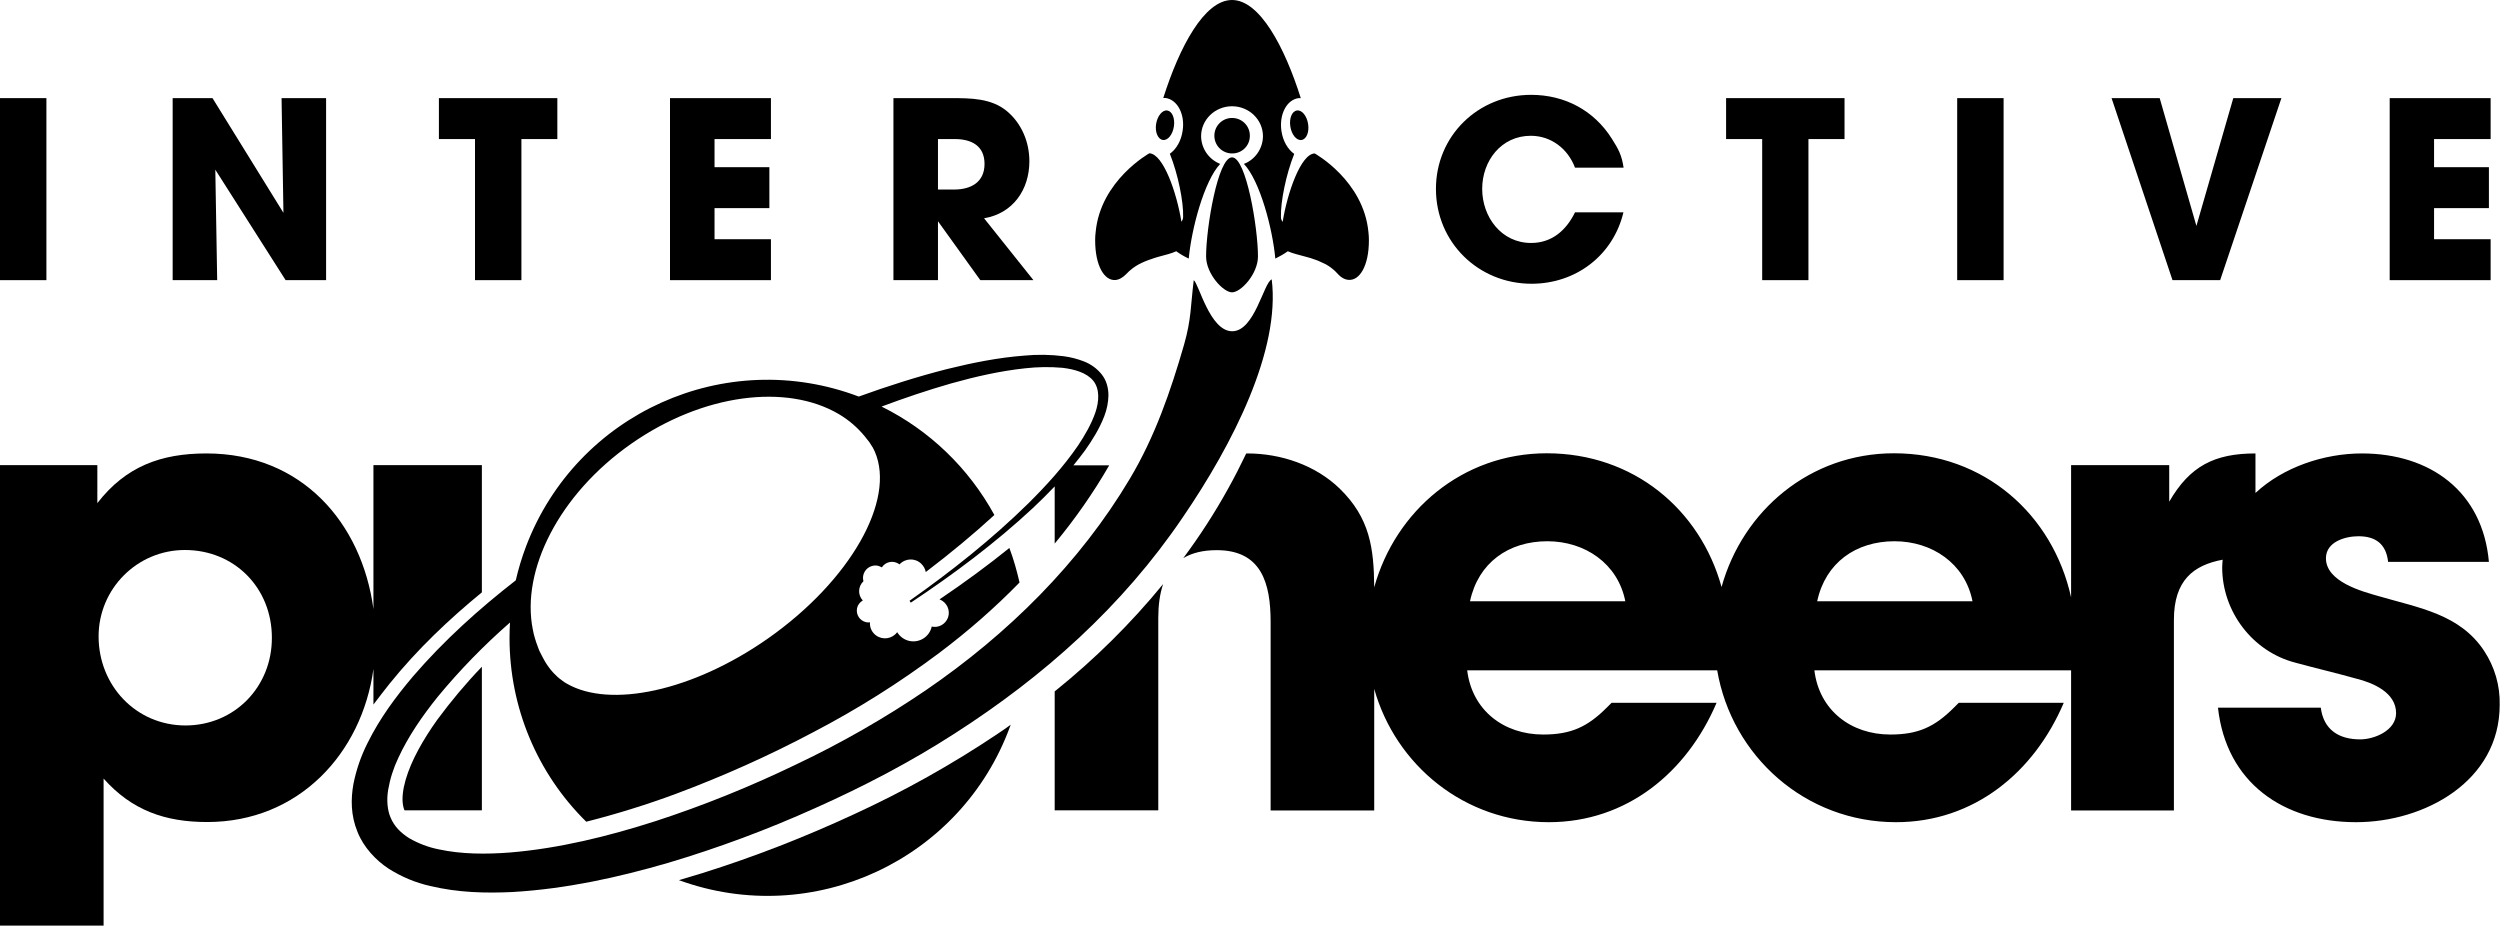
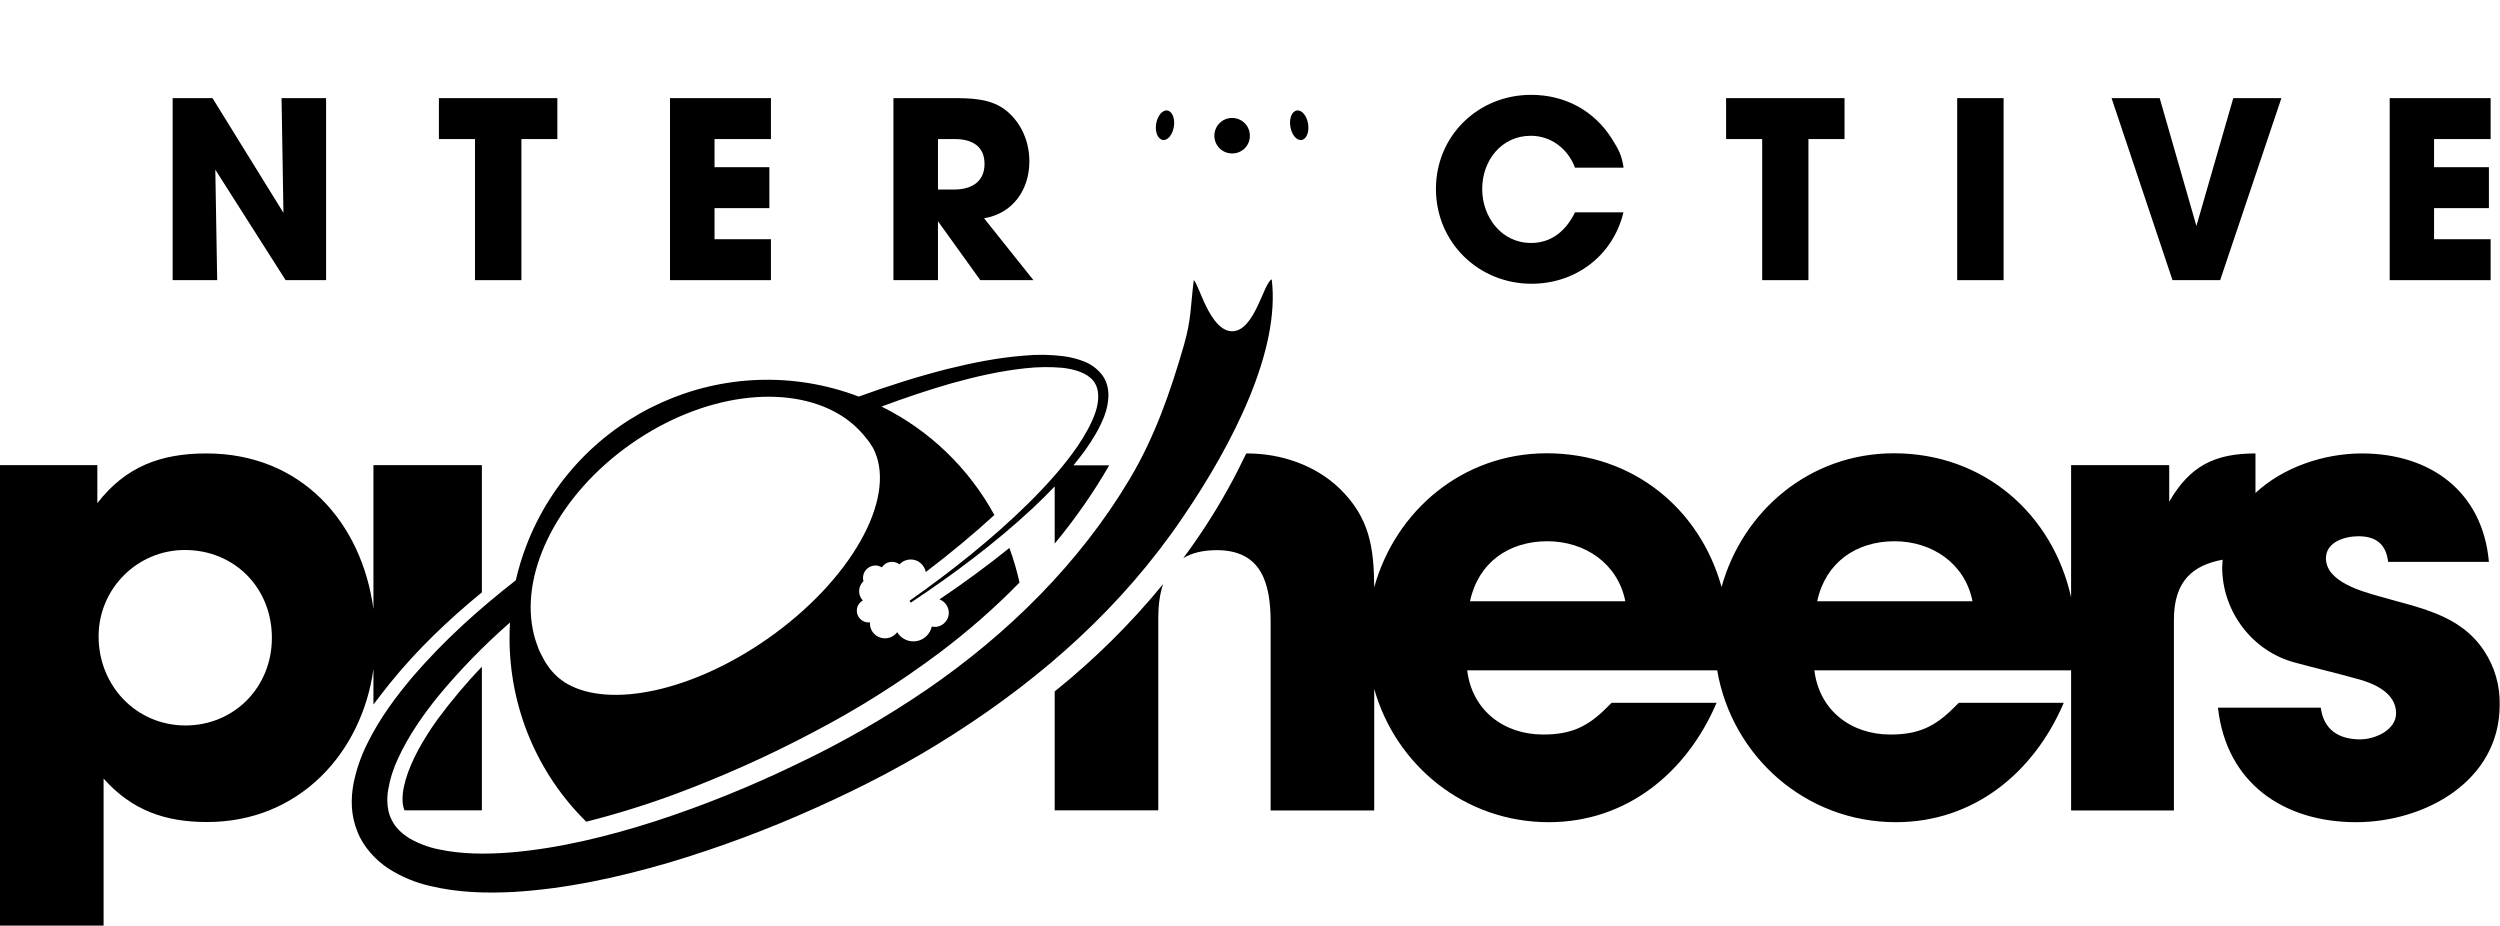
<svg xmlns="http://www.w3.org/2000/svg" xmlns:xlink="http://www.w3.org/1999/xlink" version="1.1" id="Ebene_1" x="0px" y="0px" viewBox="0 0 1600 592.4" style="enable-background:new 0 0 1600 592.4;" xml:space="preserve">
  <style type="text/css">
	.st0{clip-path:url(#SVGID_2_);}
	.st1{clip-path:url(#SVGID_4_);}
</style>
  <g>
    <defs>
      <rect id="SVGID_1_" width="1600" height="592.4" />
    </defs>
    <clipPath id="SVGID_2_">
      <use xlink:href="#SVGID_1_" style="overflow:visible;" />
    </clipPath>
    <g class="st0">
      <defs>
        <rect id="SVGID_3_" width="1600" height="592.4" />
      </defs>
      <clipPath id="SVGID_4_">
        <use xlink:href="#SVGID_3_" style="overflow:visible;" />
      </clipPath>
      <path class="st1" d="M1589.8,416.5c-15.5-23.4-41.5-27.4-67.2-34.9c-11-3.1-34-9.3-34-24.3c0-10.6,12.4-14.1,20.8-14.1    c11,0,17.7,4.9,19,16.4h64.5c-4-45.1-37.6-69.4-81.3-69.4c-24.3,0-50.4,8.8-68.1,25.3v-25.3c-26.1,0-42,8-55.2,30.9v-23.4h-62.8    v84.6c-11.7-52.9-55.4-92.2-113.4-92.2c-53.8,0-96.8,36.8-110.3,85.6c-13.7-49.6-56.3-85.6-111.9-85.6    c-53.9,0-96.9,36.9-110.4,85.8c-0.2-25.2-2.8-44.4-22.1-63.2c-15.5-15-37.5-22.5-59.2-22.5c-0.2,0-0.4,0-0.6,0    c-3.7,7.7-7.6,15.4-11.8,22.9c-8.5,15.3-18,30-28.5,44.1c5.5-3.3,12.5-5.1,21.4-5.1c28.7,0,34.5,21.2,34.5,46v120.6h66.3v-77.8    c13.8,49,58,85.3,111.7,85.3c49.9,0,88.4-31.8,107.4-76.4h-67.2l-3.1,3.1c-12.4,12.4-23,17.2-40.7,17.2    c-25.2,0-45.5-15.5-48.6-41.1h160c9.4,54.9,56.4,97.2,114.4,97.2c49.9,0,88.4-31.8,107.4-76.4h-67.2l-3.1,3.1    c-12.4,12.4-23,17.2-40.7,17.2c-25.2,0-45.5-15.5-48.6-41.1h164.3v89.7h65.8V396.7c0-25.4,12.6-35,31.2-38.5    c-0.1,1.6-0.3,3.2-0.3,4.9c0,28.3,19.4,53.9,46.8,61c12.8,3.5,26.1,6.6,38.9,10.2c10.6,2.6,25.6,8.8,25.6,22.1    c0,11-13.7,16.8-23,16.8c-13.7,0-23.4-6.2-25.2-20.3h-65.8c5.3,48.2,42,73.3,88.4,73.3c43.7,0,91.9-26.1,91.9-75.1    C1600.1,438.8,1596.6,426.8,1589.8,416.5 M940.8,384.8c5.3-24.7,24.7-38.4,49.5-38.4c23.9,0,45.1,14.1,49.9,38.4H940.8z     M1163,384.8c5.3-24.7,24.8-38.4,49.5-38.4c23.9,0,45.1,14.1,49.9,38.4H1163z" />
-       <rect y="62.8" class="st1" width="29.7" height="116.5" />
      <polygon class="st1" points="137.8,108.6 182.8,179.3 208.7,179.3 208.7,62.8 180.2,62.8 181.4,136.2 136,62.8 110.5,62.8     110.5,179.3 139,179.3   " />
      <polygon class="st1" points="304,179.3 333.7,179.3 333.7,89 356.7,89 356.7,62.8 280.9,62.8 280.9,89 304,89   " />
      <polygon class="st1" points="493.4,153.1 457.3,153.1 457.3,133.2 492.4,133.2 492.4,107 457.3,107 457.3,89 493.4,89 493.4,62.8     428.8,62.8 428.8,179.3 493.4,179.3   " />
      <path class="st1" d="M600.3,141.6l27.1,37.7h34l-31.6-39.6c18.5-3.1,29-18.3,29-36.5c0-12.2-4.9-24.1-14.3-32    c-10-8.4-23.4-8.4-35.8-8.4h-36.9v116.5h28.5L600.3,141.6z M600.3,89h10.8c10.5,0,19,4.2,19,15.9s-8.7,16.4-19.4,16.4h-10.4V89z" />
      <path class="st1" d="M980.2,181.6c28.3,0,52.2-18.1,58.8-45.7H1008c-5.6,11.5-14.8,19.6-28.1,19.6c-19,0-31.3-16.6-31.3-34.6    s12.2-34,31.1-34c13.1,0,23.8,8.4,28.3,20.4h31.1c-1.2-8-3.2-11.7-7.5-18.5c-11.5-18.2-30.2-28.1-51.7-28.1    c-33.9,0-60.9,26.2-60.9,60.2C919,155.1,946.2,181.6,980.2,181.6" />
      <polygon class="st1" points="1127.8,179.3 1157.4,179.3 1157.4,89 1180.5,89 1180.5,62.8 1104.7,62.8 1104.7,89 1127.8,89   " />
      <rect x="1252.6" y="62.8" class="st1" width="29.7" height="116.5" />
      <polygon class="st1" points="1420.9,179.3 1460.1,62.8 1429.3,62.8 1405.7,144.6 1382.2,62.8 1351.4,62.8 1390.4,179.3   " />
      <polygon class="st1" points="1594,153.1 1557.8,153.1 1557.8,133.2 1592.9,133.2 1592.9,107 1557.8,107 1557.8,89 1594,89     1594,62.8 1529.4,62.8 1529.4,179.3 1594,179.3   " />
      <path class="st1" d="M259.6,499.1c-1.8,6.2-2.4,11.9-1.7,16c0.1,0.9,0.4,1.9,0.7,2.8c0.1,0.2,0.2,0.5,0.3,0.7h49.5v-91.9    c-10.3,10.7-19.8,22.1-28.6,34C270.9,473.2,263.2,486.6,259.6,499.1" />
      <path class="st1" d="M239,297.7v92.1c-7.5-55.5-46.1-99.6-106.9-99.6c-29.2,0-51.7,8.4-69.8,31.8v-24.3H0v294.7h66.3v-94.1    c18.1,20.3,39.3,27.8,66.3,27.8c58.5,0,98.9-43.8,106.4-97.9v22.7c2.3-3.2,7.9-10.2,10.3-13.3c17.9-22.2,38-41.2,59.1-58.5v-81.4    H239z M118.8,464.3c-31.8,0-55.7-25.6-55.7-57c0-30.5,24.7-55.3,55.2-55.3c0,0,0,0,0,0c31.8,0,55.7,24.3,55.7,56.1    C174.1,439.5,150.2,464.2,118.8,464.3" />
      <path class="st1" d="M675,442.5v76.1h66.3V395.3c0-8,1-15.3,3.1-21.5C723.7,399.1,700.4,422.1,675,442.5" />
-       <path class="st1" d="M546.4,521.2c-31.5,14.6-63.8,27.2-96.9,37.6c-5,1.5-10,3-15,4.5c85.8,31.3,180.7-12.8,212-98.5    c0.1-0.3,0.2-0.7,0.4-1c-2.8,2-5.6,4-8.5,5.9C609.2,489.3,578.4,506.5,546.4,521.2" />
-       <path class="st1" d="M788.5,187.1c5.7,0,16.6-11.8,16.6-23c0-18.2-7.5-63.4-16.6-63.4s-16.6,45.2-16.6,63.4    C771.9,175.3,782.9,187.1,788.5,187.1" />
-       <path class="st1" d="M713.9,179.2c2.3-0.2,4.7-1.5,7.1-4c1-1.1,2.2-2.2,3.4-3.1c0.3-0.2,0.6-0.5,0.9-0.7c1.1-0.8,2.2-1.5,3.3-2.1    l0.4-0.2c1.2-0.7,2.5-1.2,3.8-1.8c0.4-0.2,0.8-0.3,1.3-0.5c0.9-0.4,1.9-0.7,2.8-1l1.7-0.6c0.9-0.3,1.8-0.5,2.6-0.8    c4.5-1.2,8.6-2.2,11.6-3.6l0,0c2.5,1.8,5.2,3.4,8,4.7c1.7-18.8,9.8-49.6,20.1-60.6c-7.3-2.9-12.1-9.9-12.2-17.7    c0-10.6,8.9-19.2,19.8-19.2s19.8,8.6,19.8,19.2c-0.1,7.8-4.9,14.9-12.2,17.7c10.4,11,18.4,41.8,20.1,60.6c2.8-1.4,5.5-2.9,8-4.7    c3,1.4,7.2,2.3,11.8,3.6l1.1,0.3c1.1,0.3,2.2,0.6,3.2,1c0.9,0.3,1.7,0.6,2.6,0.9c0.5,0.2,0.9,0.4,1.4,0.6c1.2,0.5,2.5,1.1,3.7,1.7    c0.2,0.1,0.4,0.2,0.6,0.3c1.1,0.6,2.1,1.3,3.1,2c0.3,0.2,0.7,0.5,1,0.8c1.2,0.9,2.2,1.9,3.2,3l0.1,0.1c2.3,2.6,4.8,3.9,7.1,4    c7,0.6,13-8.9,13-25.3c0-1.7-0.1-3.5-0.3-5.2c-3.1-33.1-34.4-50.4-34.4-50.4c-8.9,0.3-17.5,25.2-20.5,43.8c-0.7-0.9-1.1-2-1.1-3.1    c-0.3-9.5,3.2-27.2,8.5-40.4c-4.1-2.9-7.3-8.3-8.2-14.8c-1.5-10.5,3.4-19.9,11-20.9c0.5,0,0.9,0,1.4,0C822.2,30.2,806.3,0,788.5,0    s-33.7,30.2-44,62.7c0.5,0,0.9,0,1.4,0c7.6,1,12.6,10.4,11,20.9c-0.9,6.5-4.1,11.9-8.2,14.8c5.3,13.2,8.8,30.9,8.5,40.4    c0,1.1-0.4,2.2-1.1,3.1c-3-18.6-11.6-43.4-20.5-43.8c0,0-31.4,17.4-34.4,50.6c-0.2,1.5-0.3,3.1-0.3,4.7c0,0.1,0,0.2,0,0.4    C700.9,170.3,706.9,179.8,713.9,179.2" />
      <path class="st1" d="M825.8,80.9c0.8,5.2,3.9,9.1,7.1,8.7s5.1-5,4.3-10.2s-3.9-9.1-7.1-8.7S825,75.6,825.8,80.9" />
      <path class="st1" d="M744.2,89.6c3.2,0.4,6.3-3.4,7.1-8.7s-1.2-9.8-4.3-10.2s-6.3,3.5-7.1,8.7S741.1,89.1,744.2,89.6" />
      <path class="st1" d="M799.9,87.2c0.2-6.3-4.7-11.5-11-11.7c-6.3-0.2-11.5,4.7-11.7,11s4.7,11.5,11,11.7c0.1,0,0.2,0,0.3,0    C794.7,98.3,799.8,93.4,799.9,87.2C799.9,87.2,799.9,87.2,799.9,87.2" />
      <path class="st1" d="M813.9,178.8c-5.2,2.1-10.9,33.2-25.3,33.2c-14.3,0-21.4-30.6-24.6-32.7c-2.1,17-1.5,24.7-6.2,41.3    c-8.6,29.8-18.7,59-34.7,85.8c-32,53.8-77.9,99.3-130.5,135.3c-26.5,18-54.4,34-83.4,47.7c-29,14-58.9,26.1-89.6,36.1    c-30.5,9.8-61.9,17.5-93.2,20.1c-15.5,1.2-31.2,1.1-45.5-2c-6.7-1.3-13.2-3.8-19.1-7.2c-5.4-3.5-9.4-7.4-11.8-13.1    c-2-4.5-2.7-11.1-1.6-17.7c1.2-7.1,3.4-14,6.5-20.5c6.3-13.7,15.3-26.8,25.2-39.1c14.1-17.1,29.6-33,46.3-47.6    c-0.2,3.3-0.3,6.6-0.3,10c0,44.2,17.6,86.5,49.1,117.5c19.3-4.9,38.3-10.8,57-17.7c30.3-11.3,59.8-24.5,88.3-39.6    c28.2-14.7,55.2-31.7,80.7-50.8c18.2-13.7,35.4-28.7,51.3-45c-1.7-7.5-3.8-14.9-6.5-22.1c-13.5,10.9-28.4,21.9-44.7,32.9    c4.7,1.8,7.1,7,5.4,11.7c-1.6,4.2-6,6.7-10.4,5.7c-1.4,6.5-7.8,10.6-14.3,9.2c-3.3-0.7-6.1-2.8-7.8-5.6c-3.2,4.3-9.2,5.2-13.5,2.1    c-2.7-2-4.2-5.1-3.9-8.4c-0.8,0.1-1.7,0.1-2.5-0.1c-4-0.9-6.6-4.8-5.8-8.9c0.4-2.1,1.8-3.9,3.7-5c-3.3-3.5-3.1-8.9,0.3-12.2    c0,0,0.1-0.1,0.1-0.1c-1.2-4.3,1.4-8.7,5.6-9.8c1.4-0.4,3-0.4,4.4,0.1c0.6,0.2,1.2,0.5,1.8,0.8c2.3-3.6,7.1-4.6,10.7-2.3    c0.2,0.1,0.4,0.3,0.6,0.4c3.7-4,9.9-4.2,13.8-0.5c1.5,1.4,2.6,3.3,3,5.4c16.3-12.4,30.8-24.5,43.9-36.5    c-16.4-30-41.6-54.3-72.2-69.4c14.7-5.5,29.5-10.5,44.5-14.8c15.7-4.4,31.5-8,47.5-9.7c7.9-0.9,15.9-1,23.8-0.3    c7.6,0.9,15.5,3.1,19.7,8.3s3.8,13.2,1.3,20.4s-6.6,14.4-11.1,21.1c-9.1,13.3-20.2,25.5-31.8,37c-23.3,22.9-49.2,43.4-76,62.3    l0.8,1.2c27.4-18.2,53.9-38,78.1-60.5c4.8-4.5,9.4-9.1,14-13.9v36.6c13-15.7,24.7-32.4,34.9-50.1H687c2.5-3.1,5-6.2,7.4-9.5    c4.8-6.8,9.3-14,12.4-22.1c1.6-4.2,2.5-8.6,2.6-13.1c0-2.4-0.3-4.8-1-7.1c-0.7-2.4-1.9-4.6-3.4-6.5c-3-3.7-6.9-6.5-11.3-8.2    c-4.1-1.6-8.4-2.7-12.8-3.3c-8.4-1.1-17-1.2-25.5-0.4c-16.8,1.3-33.1,4.6-49.3,8.6c-19.2,4.9-38,10.9-56.5,17.6    c-85.2-32.3-180.5,10.6-212.9,95.8c-2.7,7.1-4.9,14.4-6.6,21.8c-23.5,18.3-45.9,38.4-65.7,61.4c-11,13-21.3,26.8-29.2,42.8    c-4.2,8.3-7.2,17.1-9,26.1c-1.7,9.5-1.8,20,2.6,30.7c3.8,9.7,11.7,18.2,20,23.6c8.1,5.1,17,8.9,26.4,11    c17.9,4.3,35.5,4.7,52.7,3.9c34.4-2,67.5-9.3,99.8-18.7c32.2-9.6,63.6-21.3,94.2-35.1c30.5-13.6,60.6-29.3,89-47.6    c56.9-36.5,107.2-81.1,146-138.3C789.3,283.8,819.5,224,813.9,178.8 M404,284c46-32.2,99.5-38.6,132.8-19l0,0    c6.3,3.7,11.9,8.5,16.6,14.2l0,0c1,1.2,2,2.5,3,3.8l0,0c0.7,1,1.3,2,1.9,3c0,0,0,0.1,0.1,0.1c0.6,1,1,2,1.5,3    c13.4,30.9-15.5,82.4-68.5,119.6c-48.3,33.8-101,44.7-128.5,28.9c-1.1-0.6-2.2-1.3-3.2-2.1c-0.2-0.1-0.3-0.2-0.5-0.4    c-0.9-0.6-1.7-1.3-2.5-2l-0.3-0.3c-0.2-0.2-0.5-0.5-0.7-0.7c-0.6-0.6-1.2-1.1-1.7-1.7l0,0c-0.3-0.3-0.5-0.6-0.8-0.9    c-0.8-0.9-1.5-1.8-2.2-2.8c-0.8-1.1-1.6-2.3-2.3-3.5c-0.2-0.4-0.4-0.7-0.6-1.1c-0.5-0.9-1-1.8-1.4-2.6l0,0c-0.4-0.7-0.7-1.4-1-2    c0,0,0-0.1-0.1-0.1c-0.5-1-0.9-2.1-1.3-3.2c-1.4-3.7-2.6-7.4-3.3-11.3l0,0C333.4,365,357.7,316.4,404,284" />
    </g>
  </g>
</svg>